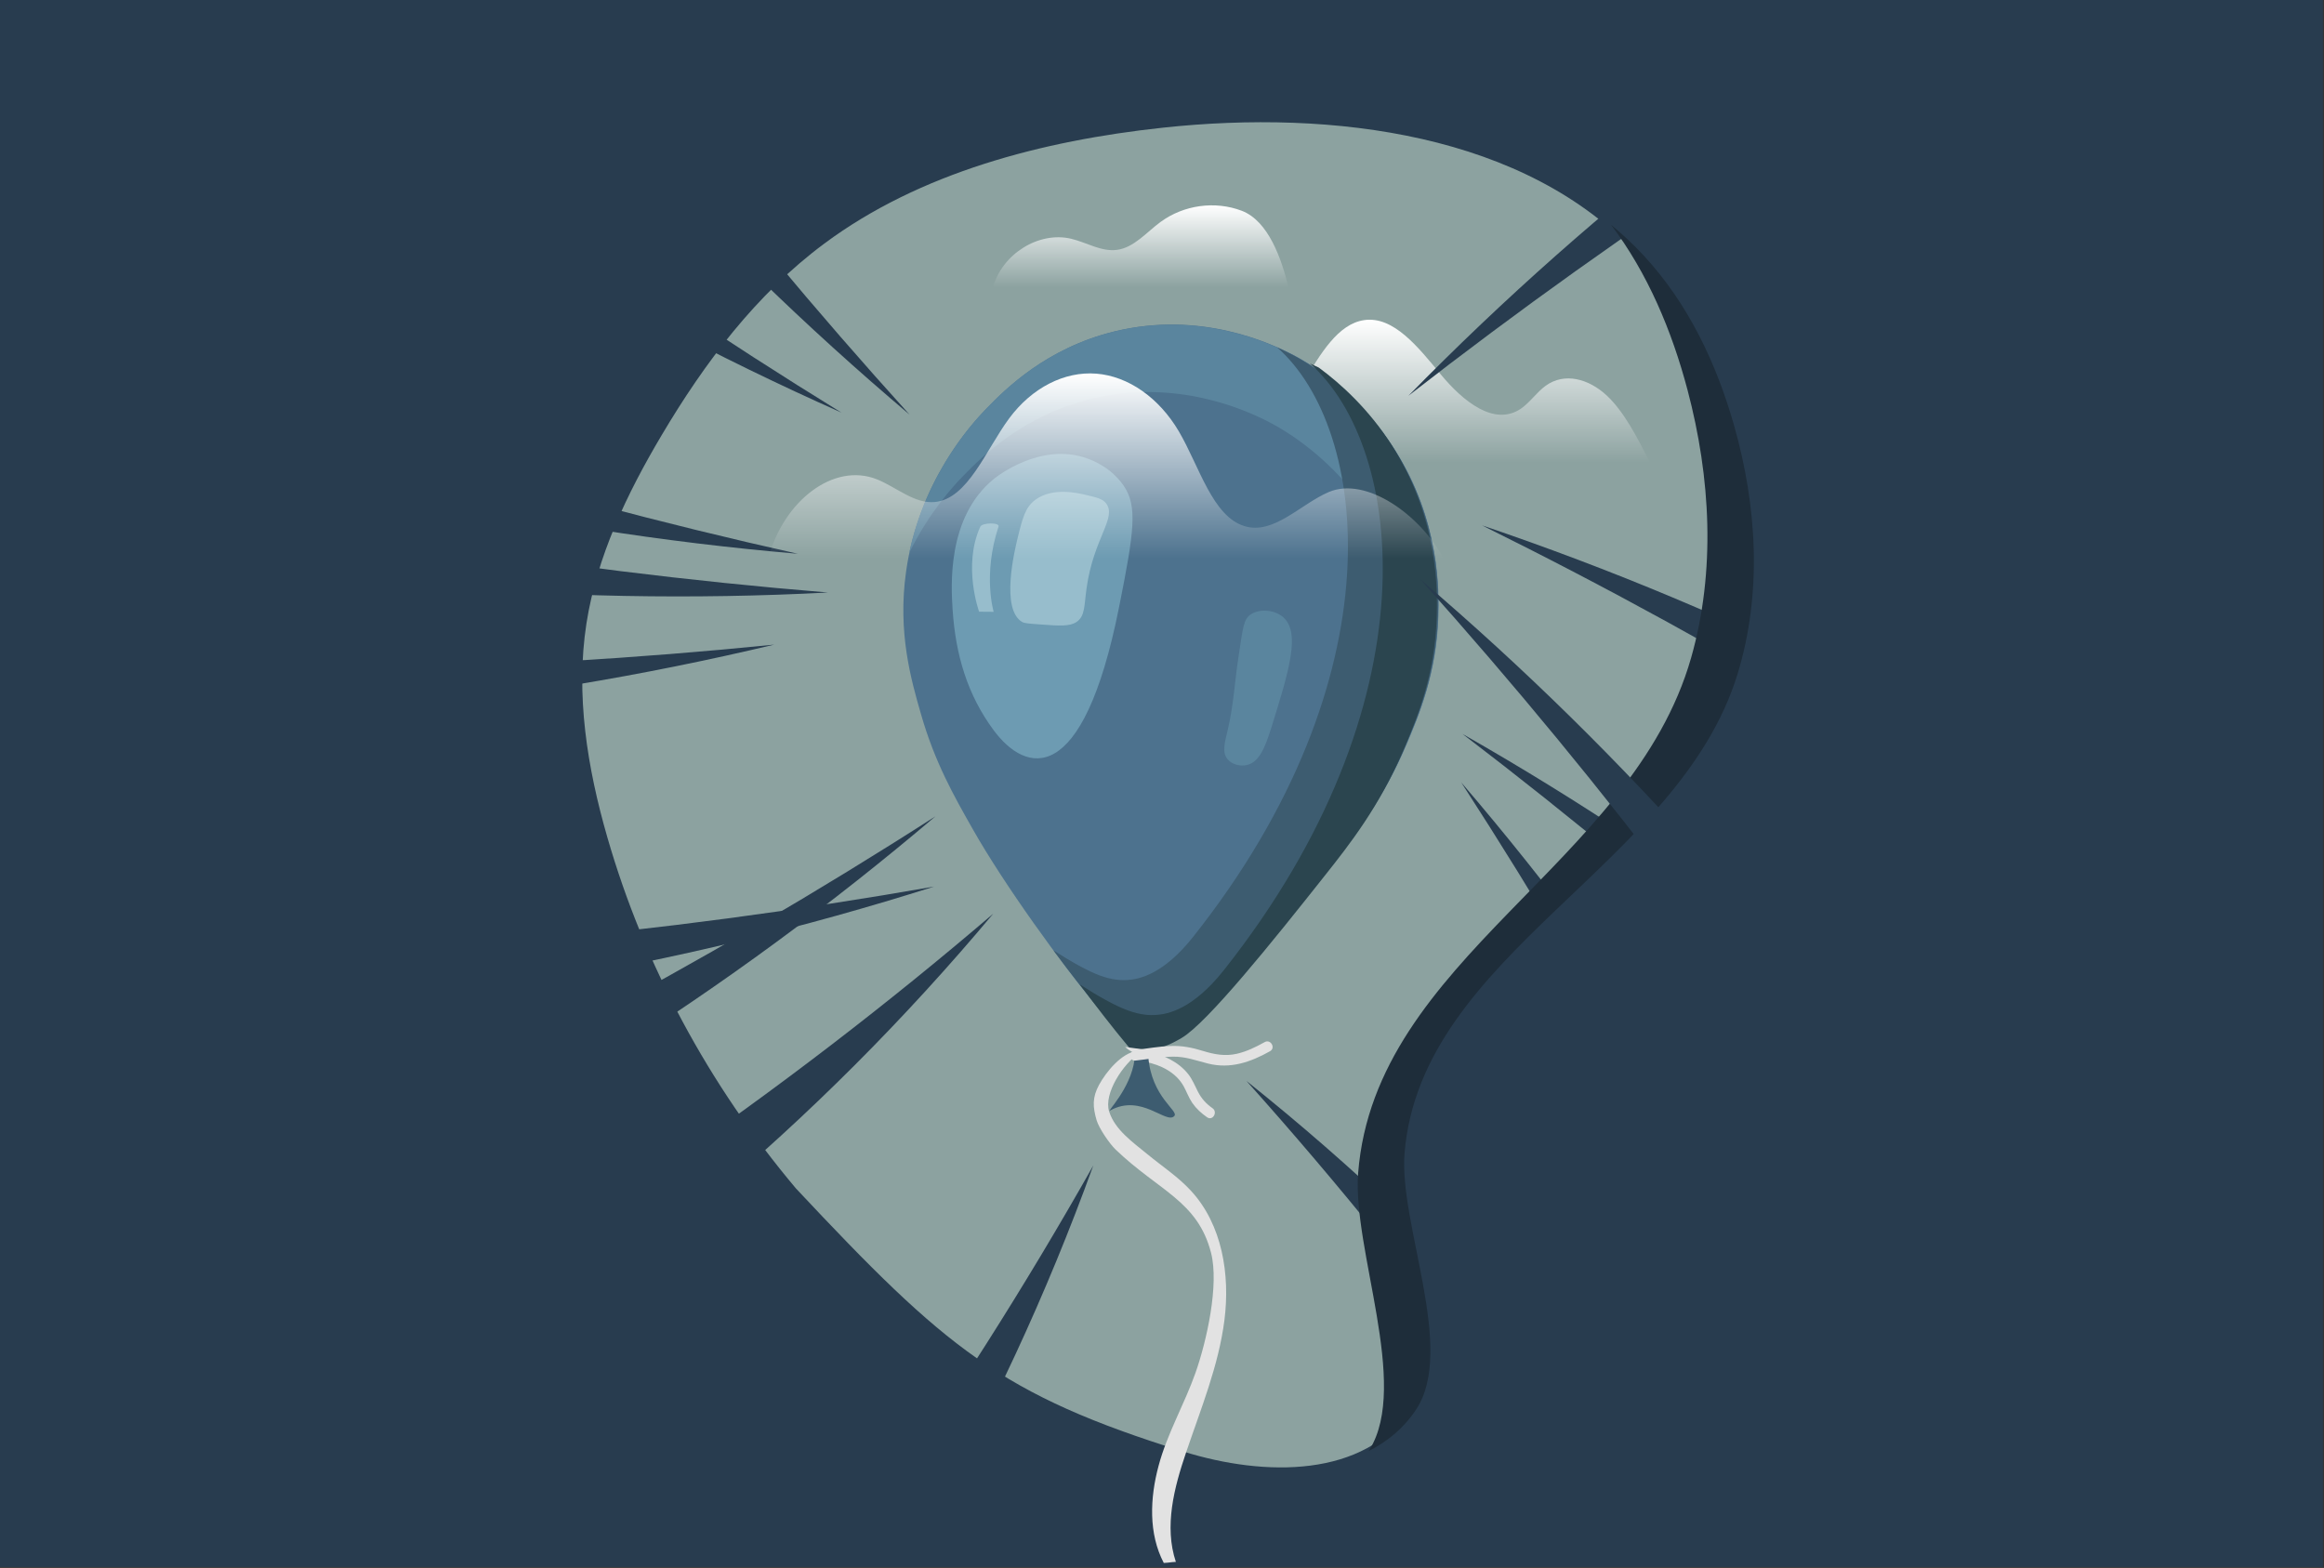
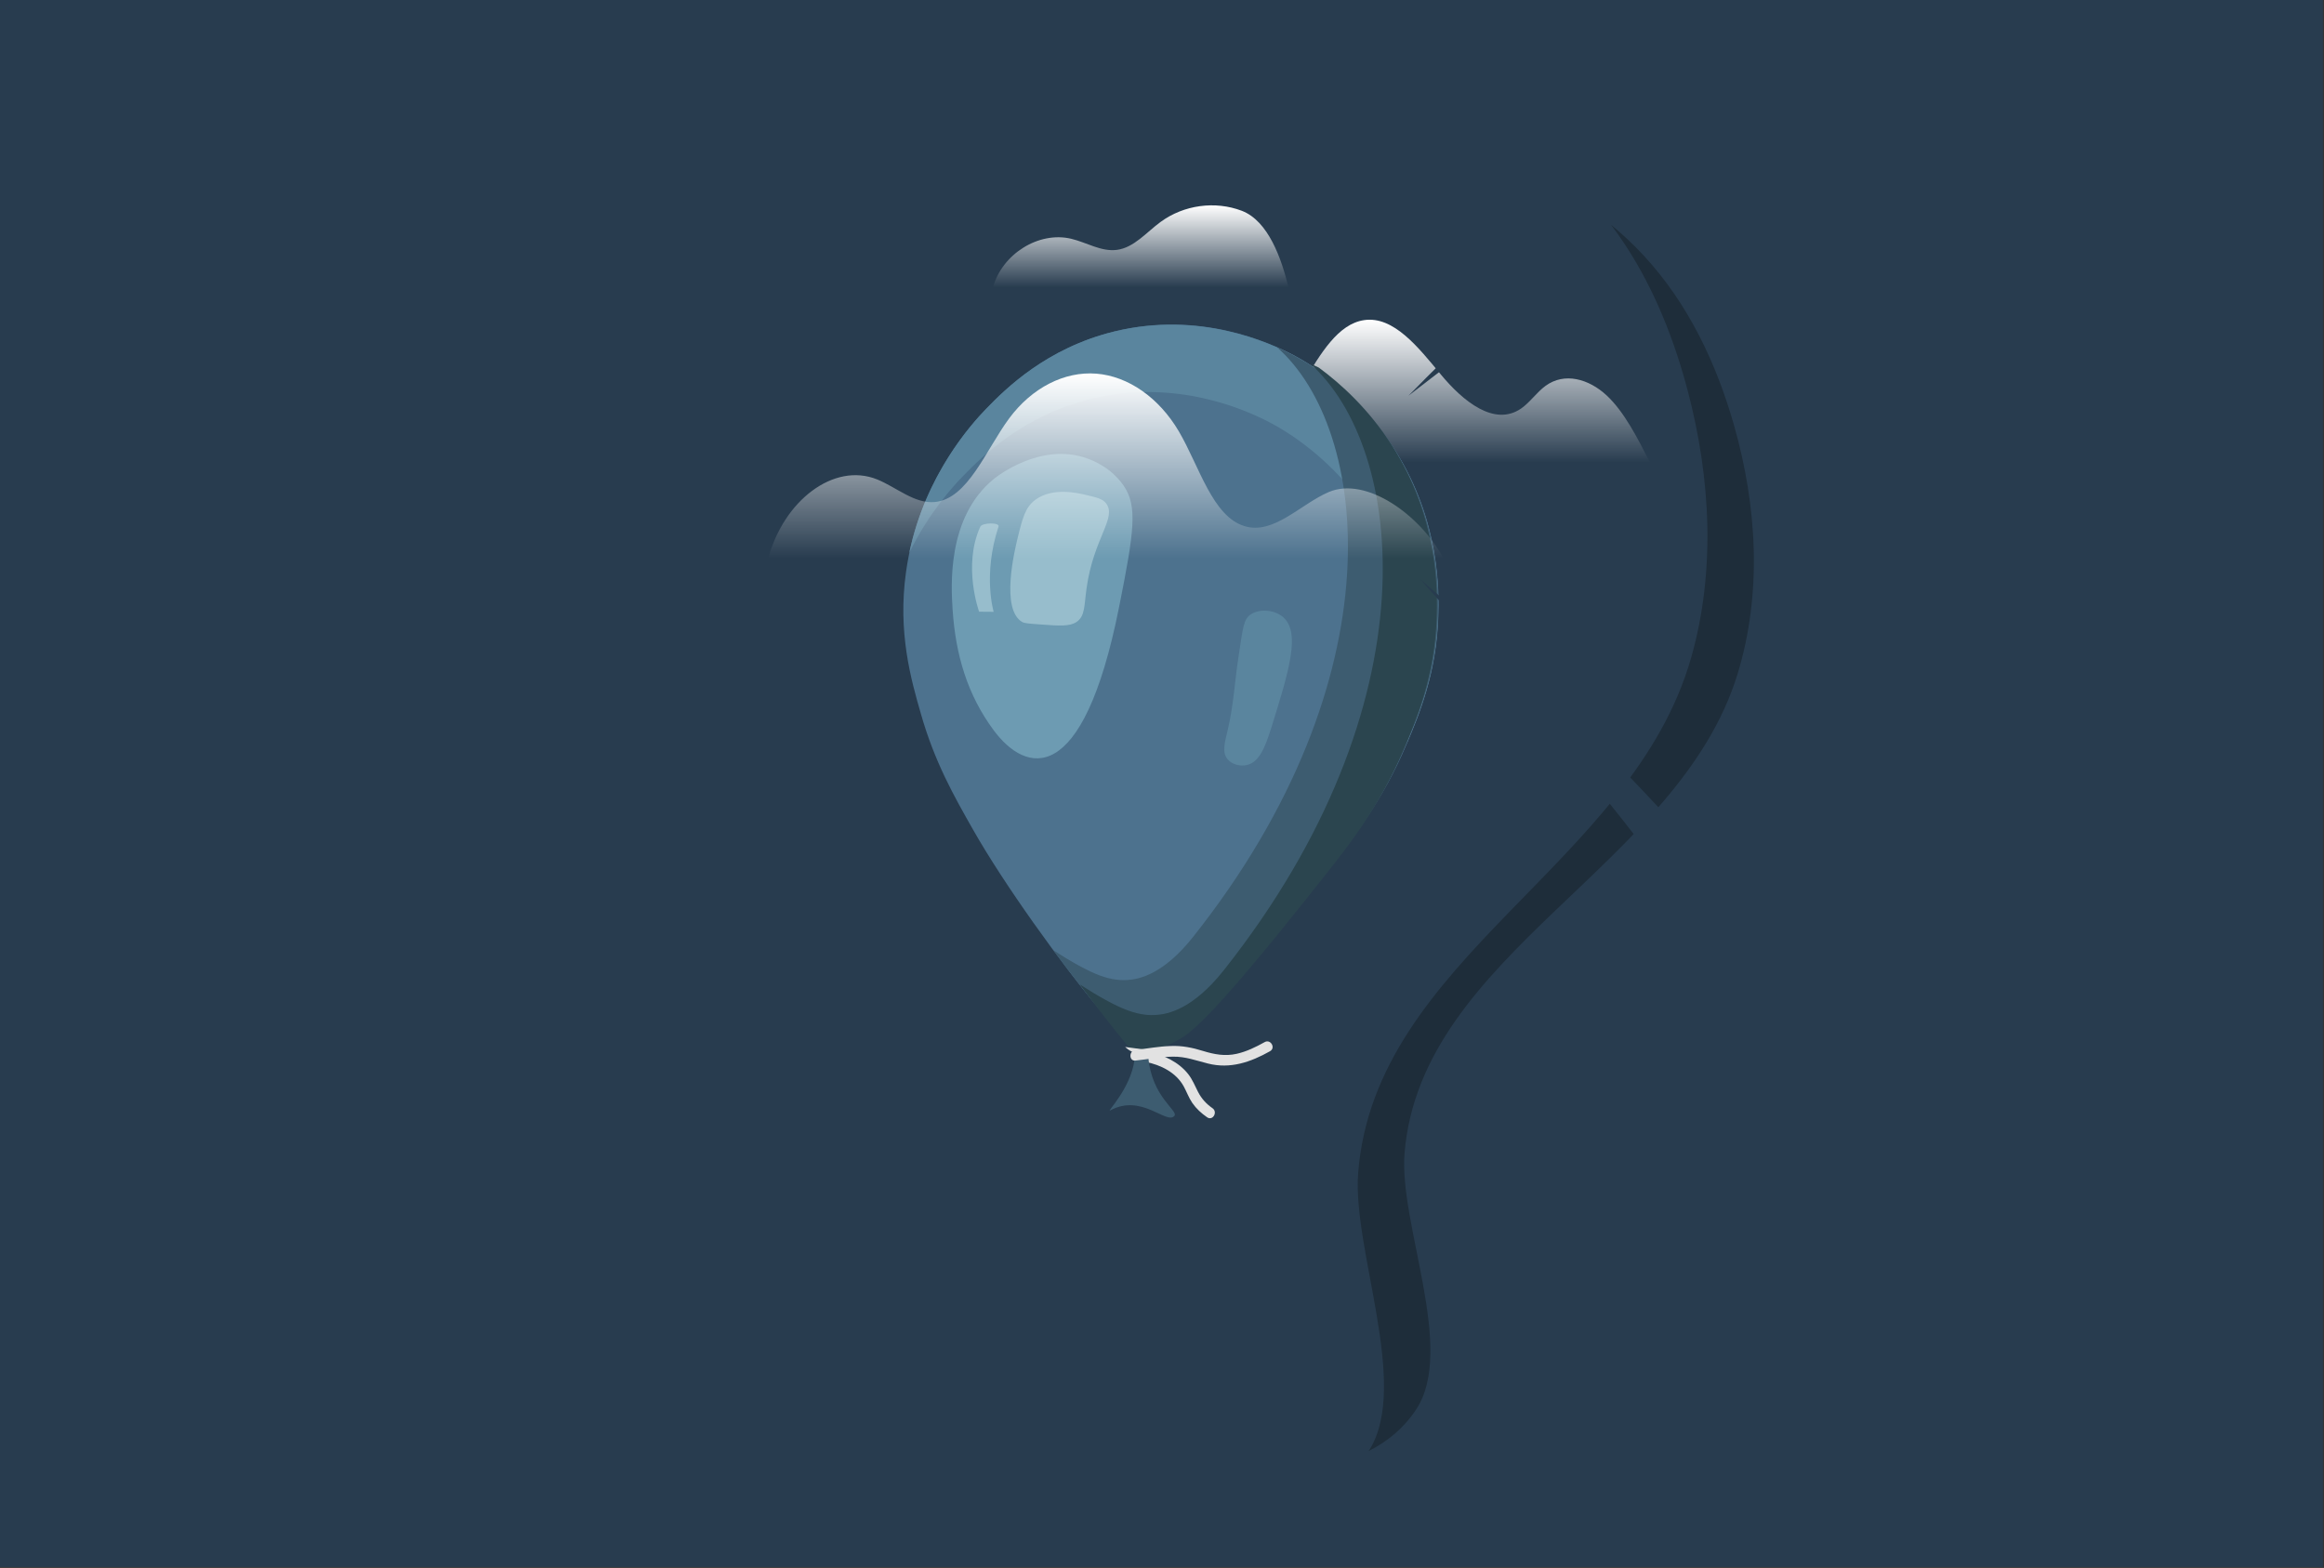
<svg xmlns="http://www.w3.org/2000/svg" version="1.1" id="Layer_1" x="0px" y="0px" viewBox="0 0 1962 1323.9" style="enable-background:new 0 0 1962 1323.9;" xml:space="preserve">
  <rect x="0" y="0" width="1962" height="1323.9" fill="#333333" stroke="none" />
  <style type="text/css">
	.st0{fill:#283C4F;}
	.st1{fill:#8CA2A0;}
	.st2{fill:#E2E2E2;}
	.st3{fill:url(#SVGID_1_);}
	.st4{fill:#4D728E;}
	.st5{fill:#6D9BB2;}
	.st6{fill:#5A859E;}
	.st7{fill:#97BDCC;}
	.st8{fill:#3D5C70;}
	.st9{fill:#09314C;}
	.st10{fill:#2B454F;}
	.st11{fill:url(#SVGID_2_);}
	.st12{fill:url(#SVGID_3_);}
	.st13{fill:#1E2D3A;}
</style>
  <rect x="-0.9" y="-0.8" class="st0" width="1962" height="1323.9" />
  <g>
-     <path class="st1" d="M671.9,1003.4C598.3,916,543.8,814.6,512.8,707.2c-17-58.8-27-120.5-17.7-180.8   c8.8-56.4,34.1-109.5,63.7-159.3c35.9-60.5,79.3-118.5,137.2-161.5c80.5-59.8,183.7-86.8,285.8-97.8   c143.8-15.5,306.2,5.2,400.9,107.6c37.7,40.7,61.5,91.3,76.2,143.2c19.5,68.5,23.9,141.9,3,210C1412,731.1,1195,804.2,1180.8,972.8   c-5,59.9,43.6,165.9,9.7,216.9c-38.5,58-122.3,57.5-191.6,35.9C845,1177.7,798.4,1138.4,671.9,1003.4" />
-   </g>
+     </g>
  <g>
    <g>
      <path class="st2" d="M967.2,896.6c12.8,2.6,25.7,8.9,32.2,20.8c2.5,4.6,4.2,9.5,7.2,13.9c3.4,4.9,7.6,8.7,12.5,12.1    c4.8,3.3,9.2-4.5,4.5-7.7c-5.2-3.6-9.2-8-12.1-13.6c-2.7-5.2-4.7-10.5-8.4-15.2c-8-10.2-21-16.3-33.5-18.9    C964,886.8,961.6,895.4,967.2,896.6L967.2,896.6z" />
    </g>
  </g>
  <linearGradient id="SVGID_1_" gradientUnits="userSpaceOnUse" x1="1173.199" y1="1054.044" x2="1173.199" y2="933.4" gradientTransform="matrix(1 0 0 -1 0 1324)">
    <stop offset="0" style="stop-color:#FFFFFF" />
    <stop offset="1" style="stop-color:#FFFFFF;stop-opacity:0" />
  </linearGradient>
  <path class="st3" d="M953.4,390.6H1393c-10.3-20.3-21.7-42.9-36.7-56.8s-35.5-19.7-51.5-8c-7.4,5.4-13.3,14.1-20.7,19.2  c-22.5,15.4-48.9-6.1-67.7-28.8c-18.8-22.7-39.8-49.6-64.8-45.9c-43.9,6.5-58.8,99.3-102.8,104.3c-12.3,1.4-24.2-4.8-35.7-10.7  c-11.5-5.9-23.6-11.7-35.8-9.4C965,356.8,953.2,374,953.4,390.6z" />
  <path class="st4" d="M956.6,875c-11.4-3.5-18.3-10.8-28.2-22.6c-32-37.9-80.9-105.9-107.1-152.2c-15.9-28-32.2-56.7-43.8-97.3  c-8.3-28.8-19.8-68.8-12.6-120c10.5-75.6,54.5-124.1,68-138c16-16.4,50.6-51.1,108.1-65.1c71.9-17.5,130.8,9.4,151,20  c9.7,5.1,53,28.7,85.6,80c38.4,60.3,37.3,120,36.7,140.8c-1.5,48.2-16.4,83.3-27.1,108.5c-19.8,46.7-44.7,78.1-64.4,102.9  c-44.3,55.8-96.5,120.6-117.5,133.3C999.3,868.9,978.3,881.6,956.6,875z" />
  <path class="st5" d="M838.9,616.6c-22.1-29.8-32.2-63.6-34.7-102.2c-1.2-19.4-5-77.4,34.7-109.9c2.4-2,39.8-31.6,79-17.4  c4.5,1.6,20.2,7.6,30.8,23.1c11.7,17.1,8.9,38.3-3.9,102.2C914.1,666.7,865.9,653,838.9,616.6z" />
  <path class="st6" d="M1177.4,379.9c-32.6-51.2-75.9-74.9-85.6-80c-20.2-10.6-79.1-37.4-151-20c-57.5,14-92.1,48.6-108.1,65.1  c-12.5,12.9-51.1,55.5-65.1,121.8c16.7-34,37-56.2,45.5-64.9c16-16.4,50.6-51.1,108.1-65.1c71.9-17.5,130.8,9.4,151,20  c9.7,5.1,53,28.7,85.6,80c38.4,60.3,37.3,120,36.7,140.8c-0.6,18.4-3.1,34.8-6.6,49.5c10.6-25,24.7-59.4,26.2-106.4  C1214.7,499.9,1215.8,440.2,1177.4,379.9z" />
  <path class="st7" d="M874.1,422c-8.5,6.3-10.8,15.2-15.1,32.8c-2.3,9.6-14.5,59.7,4,70.4c1.9,1.1,6.1,1.4,14.5,2  c17.1,1.3,25.7,1.9,31.6-2.2c7-4.9,6.2-13.8,8.2-28.2c6-42.9,26-59.7,16.4-71.9c-2.9-3.7-7.6-4.8-16.9-7  C910,416.3,888.7,411.2,874.1,422z" />
  <path class="st7" d="M827.6,444.7c-15.1,33-1,71.8-1,71.8l12.3,0.1c0,0-9.4-31.1,4.1-72C844.2,441,829.2,441.2,827.6,444.7z" />
-   <path class="st8" d="M965.6,860.7c-4.3,9.4-5.7,17.7-7.8,34c-3.2,24.8-24.4,45-20.5,42.9c26.4-14.5,47.4,12.1,54.1,4.7  c4-4.4-19.3-15.7-22-50.2c-3.2-40,10.4-44.5,6.8-45.5C972.5,845.6,968.4,854.7,965.6,860.7z" />
+   <path class="st8" d="M965.6,860.7c-4.3,9.4-5.7,17.7-7.8,34c-3.2,24.8-24.4,45-20.5,42.9c26.4-14.5,47.4,12.1,54.1,4.7  c4-4.4-19.3-15.7-22-50.2c-3.2-40,10.4-44.5,6.8-45.5C972.5,845.6,968.4,854.7,965.6,860.7" />
  <path class="st6" d="M1056.2,518.6c-6.5,4.1-6.8,11.1-10.7,36.6c-3.1,20.3-4.2,41.1-9,61.1c-2.4,10.2-5,18.7-0.3,24.6  c3.8,4.7,11.1,6.4,16.7,5c10.3-2.5,15.3-15.3,20.3-31.2c15-48.1,25.3-81,9.7-93.9C1075.6,514.7,1063.5,514,1056.2,518.6z" />
  <path class="st8" d="M1177.4,379.9c-32.6-51.2-75.9-74.9-85.6-80c-3.5-1.8-8.1-4.1-13.6-6.6c77.9,68.8,103,278.4-70.8,497.6  c-25,31.6-45.4,36-55.9,36.6c-4.3,0.2-12.3,0.2-23.1-3.9c-10.3-3.8-24-11.5-39.1-21.2c14,18.9,27.6,36.3,39,49.9  c9.9,11.7,16.8,19.1,28.2,22.6c21.7,6.6,42.7-6.1,48.5-9.6c21.1-12.7,73.3-77.5,117.5-133.3c19.7-24.9,44.5-56.2,64.4-102.9  c10.7-25.2,25.6-60.2,27.1-108.5C1214.7,499.9,1215.8,440.2,1177.4,379.9z" />
  <g>
    <path class="st9" d="M968.7,882.8c-1,0-1.9,0-2.9-0.1c-2.9-0.2-5.8-0.6-8.6-1.3c-1.1-0.3-1.8-1.4-1.5-2.5l0.6-1.9   c0.3-1,1.4-1.6,2.4-1.4c2.5,0.6,5,1,7.5,1.1c3.3,0.2,6.6,0,9.8-0.6c1-0.2,2.1,0.5,2.3,1.5l0.4,1.9c0.3,1.1-0.5,2.2-1.6,2.4   C974.3,882.6,971.5,882.8,968.7,882.8z" />
  </g>
  <g>
    <path class="st0" d="M439.4,795c117-10.6,233.5-26.1,349.2-46.4c-109.4,34.7-220.8,61.6-333.3,80.4" />
  </g>
  <g>
    <path class="st0" d="M301.9,565c117.4-2,234.7-8.9,351.7-20.7c-111.7,26.6-224.7,45.3-338.3,55.8" />
  </g>
  <g>
    <path class="st0" d="M333.3,376.7c112.1,35,225.6,65.3,340.3,90.9c-114.4-9.8-227.5-27.6-338.7-53.4" />
  </g>
  <g>
    <path class="st0" d="M418.3,151.4c94.5,69.7,192,135.4,292.1,197c-104.9-46.6-206-100.4-302.7-160.9" />
  </g>
  <g>
    <path class="st0" d="M542.5,79.4C613.8,172.7,689,263,767.9,350.1c-87.7-74.1-169.8-154-245.7-239.2" />
  </g>
  <path class="st10" d="M1113.4,310.4c-2.3-1.1-4.8-2.3-7.5-3.5c80.1,70.9,105.9,286.7-72.8,512.4c-25.8,32.5-46.7,37.1-57.5,37.7  c-4.5,0.3-12.7,0.2-23.8-4c-10.6-3.9-24.7-11.8-40.2-21.8c14.4,19.4,28.4,37.4,40.1,51.4c1.5,1.8,3,3.5,4.4,5.1  c19.3,2.1,36.5-8.4,41.8-11.5c21.7-13.1,75.4-79.8,120.9-137.3c20.3-25.6,45.8-57.9,66.2-106c11-25.9,26.3-62,27.9-111.7  c0.7-21.4,1.8-82.9-37.7-145C1155.3,345,1131.5,323.7,1113.4,310.4z" />
  <g>
    <path class="st2" d="M949.9,884c6.7,6.6,17.6,8.1,25.7,3.5" />
  </g>
  <g>
    <path class="st0" d="M1505.6,844.9c-87.1-78.8-177.5-153.9-270.9-225.2c99.7,56.8,195,120.4,285.1,190.4" />
  </g>
  <g>
    <path class="st0" d="M1412.7,964c-55.4-103.5-115.2-204.7-179.1-303.4c74.7,87.2,142.9,179.2,204.2,275.4" />
  </g>
  <g>
    <path class="st0" d="M349.4,456.9c115.8,19.3,232.5,33.8,349.6,43.4c-114.6,6-229.2,3.8-342.8-6.4" />
  </g>
  <g>
    <path class="st0" d="M559,986c96.8-66.5,190.1-138,279.5-214.5c-74.5,89-155.8,170.4-243.4,243.7" />
  </g>
  <g>
-     <path class="st2" d="M959.6,887.4c-12.8,1.9-25.6,17.3-31.8,28.7c-5.7,10.6-5.3,18.5-2,29.8c2,6.8,10.9,19.8,16,24.7   c36.7,35.2,69.3,43.4,80.6,87.2c7,27.1-3.8,74.9-13.1,101.3s-24,51.5-31.2,78.6c-7.3,27.1-8.6,57.2,4.4,82   c5.7-0.3,4.5-0.6,10.2-0.9c-10-30-1.5-62.7,8.7-92.6c12.4-36.7,27.4-73.1,32.3-111.5c4.9-38.5-1.9-80.6-28.1-109.1   c-10.9-11.9-24.5-20.8-36.9-31s-27.4-20.6-32.3-36c-4.9-15.3,12-40.5,25.4-49.4" />
-   </g>
+     </g>
  <linearGradient id="SVGID_2_" gradientUnits="userSpaceOnUse" x1="963.05" y1="1150.61" x2="963.05" y2="1081.3" gradientTransform="matrix(1 0 0 -1 0 1324)">
    <stop offset="0" style="stop-color:#FFFFFF" />
    <stop offset="1" style="stop-color:#FFFFFF;stop-opacity:0" />
  </linearGradient>
  <path class="st11" d="M1087.8,242.7H838.3c7.7-28.2,38.6-47.6,66-41.1c13,3.1,25.4,11.1,38.6,9.4c14.5-1.9,24.9-14.8,36.9-23.6  c19.6-14.4,46.1-18,68.6-9.4C1070.8,186.6,1081.9,218.4,1087.8,242.7z" />
  <linearGradient id="SVGID_3_" gradientUnits="userSpaceOnUse" x1="933.6" y1="1008.707" x2="933.6" y2="852.5" gradientTransform="matrix(1 0 0 -1 0 1324)">
    <stop offset="0" style="stop-color:#FFFFFF" />
    <stop offset="1" style="stop-color:#FFFFFF;stop-opacity:0" />
  </linearGradient>
  <path class="st12" d="M1218.6,471.5h-570c12.9-48.5,55.2-81.5,91.9-66.7c16.3,6.6,31.6,20.7,48.6,19.1c28.1-2.6,43.1-44,63-70.8  c19.1-25.7,46.5-39.7,73.4-37.6s52.9,20.2,69.7,48.7c17.3,29.4,28.4,72,55.6,80.1c24.5,7.4,47-18.5,70.9-28.8  C1153.4,401.9,1199.3,435,1218.6,471.5z" />
  <g>
    <path class="st0" d="M1273.3,1187.1c-68.8-95.2-142.5-186.8-221-274.4c90.7,72.4,174,151.8,249.3,237.6" />
  </g>
  <g>
    <path class="st0" d="M1475.7,129.5c-98.3,64.2-194,132.5-286.7,204.7c80.3-82,166.1-157.9,256.7-227.3" />
  </g>
  <g>
    <path class="st0" d="M1560,613c-100.5-60.7-203.5-117.3-308.8-169.4c108.7,36.8,214.4,81.1,316.2,132.6" />
  </g>
  <g>
    <path class="st13" d="M1463.9,359c-14.8-52-38.6-102.6-76.2-143.2c-8.6-9.3-17.9-18-27.6-26c31,41,51.4,89.7,64.6,139.6   c19.5,73.7,23.9,152.7,3,226c-49.9,174.9-266.9,253.6-281.1,435c-5,64.5,43.6,178.5,9.7,233.5c-0.3,0.5-0.6,0.9-0.9,1.3   c15.9-7.9,29.7-19.3,40.1-35c33.9-51.1-14.8-157-9.7-216.9c14.2-168.6,231.2-241.7,281.1-404.2   C1487.8,500.8,1483.4,427.5,1463.9,359z" />
  </g>
  <g>
    <g>
      <path class="st2" d="M958.6,895.5c10.5-1.1,21-3.2,31.6-3.3c10.5-0.2,19.6,3.3,29.6,5.8c18.8,4.8,36.1-1.2,52.4-10.4    c5-2.8,0.5-10.5-4.5-7.7c-7.5,4.2-15.3,8-23.7,9.9c-9.8,2.2-18.9,0.5-28.3-2.4c-9-2.8-17.8-4.6-27.3-4.2    c-10,0.3-19.9,2.2-29.8,3.3C953,887.1,952.9,896.1,958.6,895.5L958.6,895.5z" />
    </g>
  </g>
  <g>
    <path class="st0" d="M485.5,867c103.8-55,205.3-114.2,304.2-177.7c-87.5,74.3-179.8,142.1-276.3,202.9" />
  </g>
  <g>
    <path class="st0" d="M1423.1,761.2c-70.8-93.7-145.5-184.4-223.9-271.9c87.3,74.5,169,154.8,244.4,240.4" />
  </g>
  <g>
    <path class="st0" d="M733.9,1281.4c68.2-95.7,131.2-194.8,189.1-297.3c-39.5,109.1-88,213.5-145.2,312.3" />
  </g>
</svg>